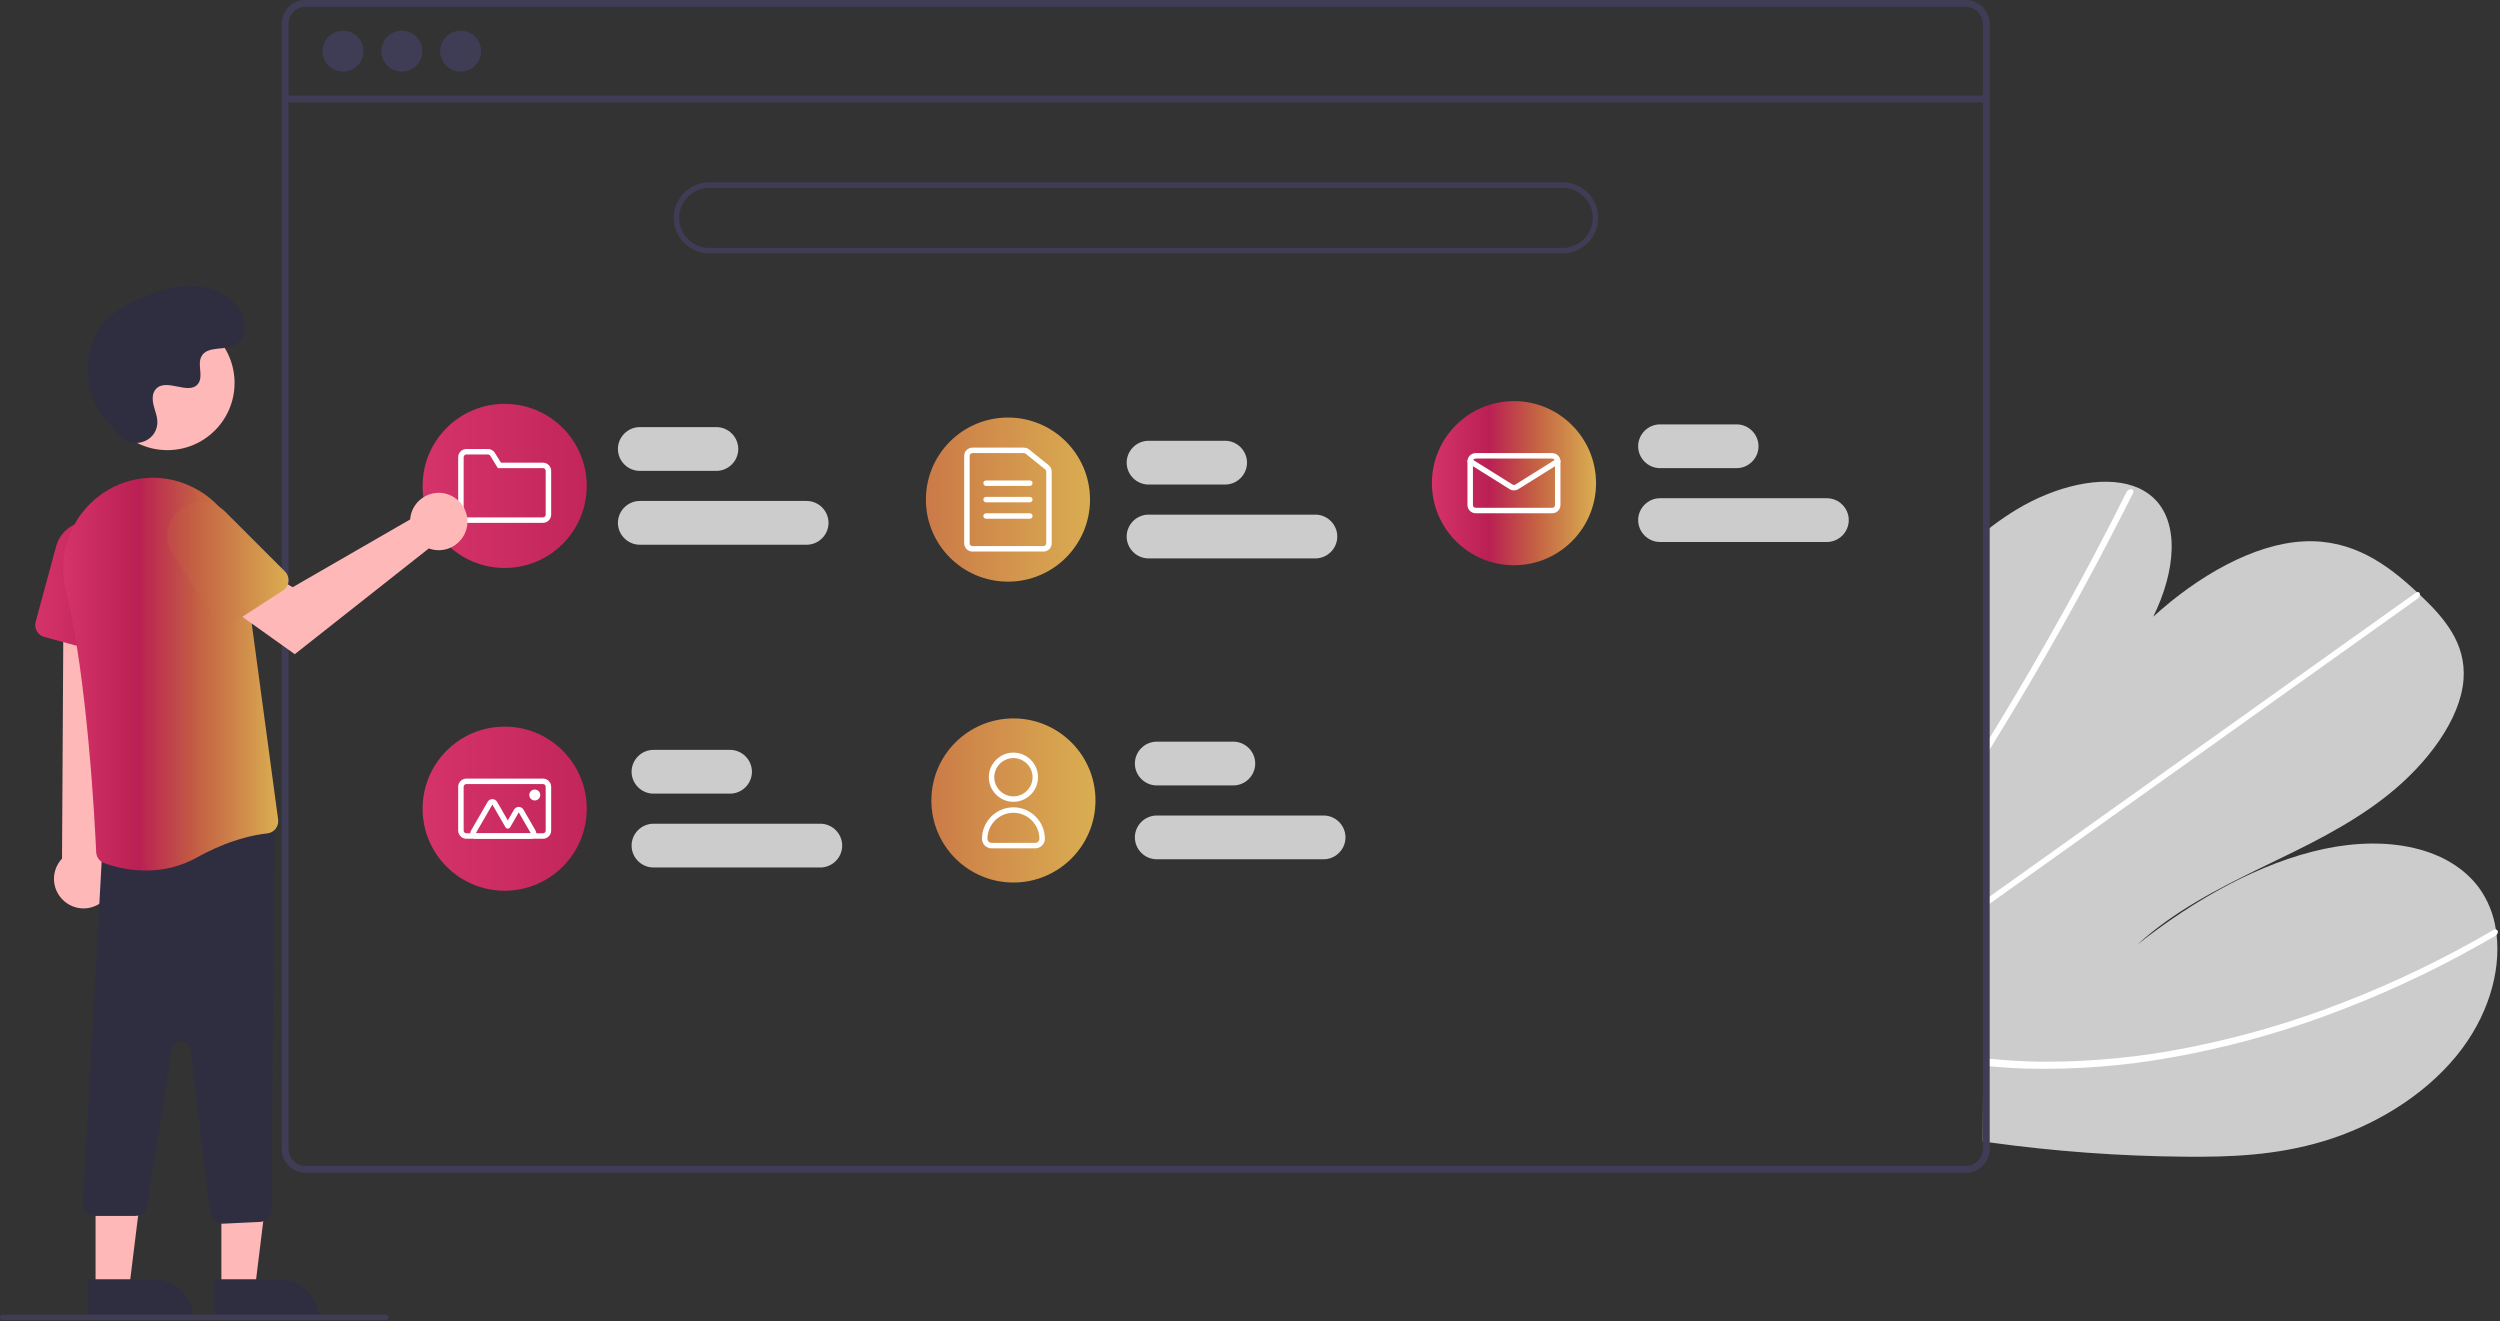
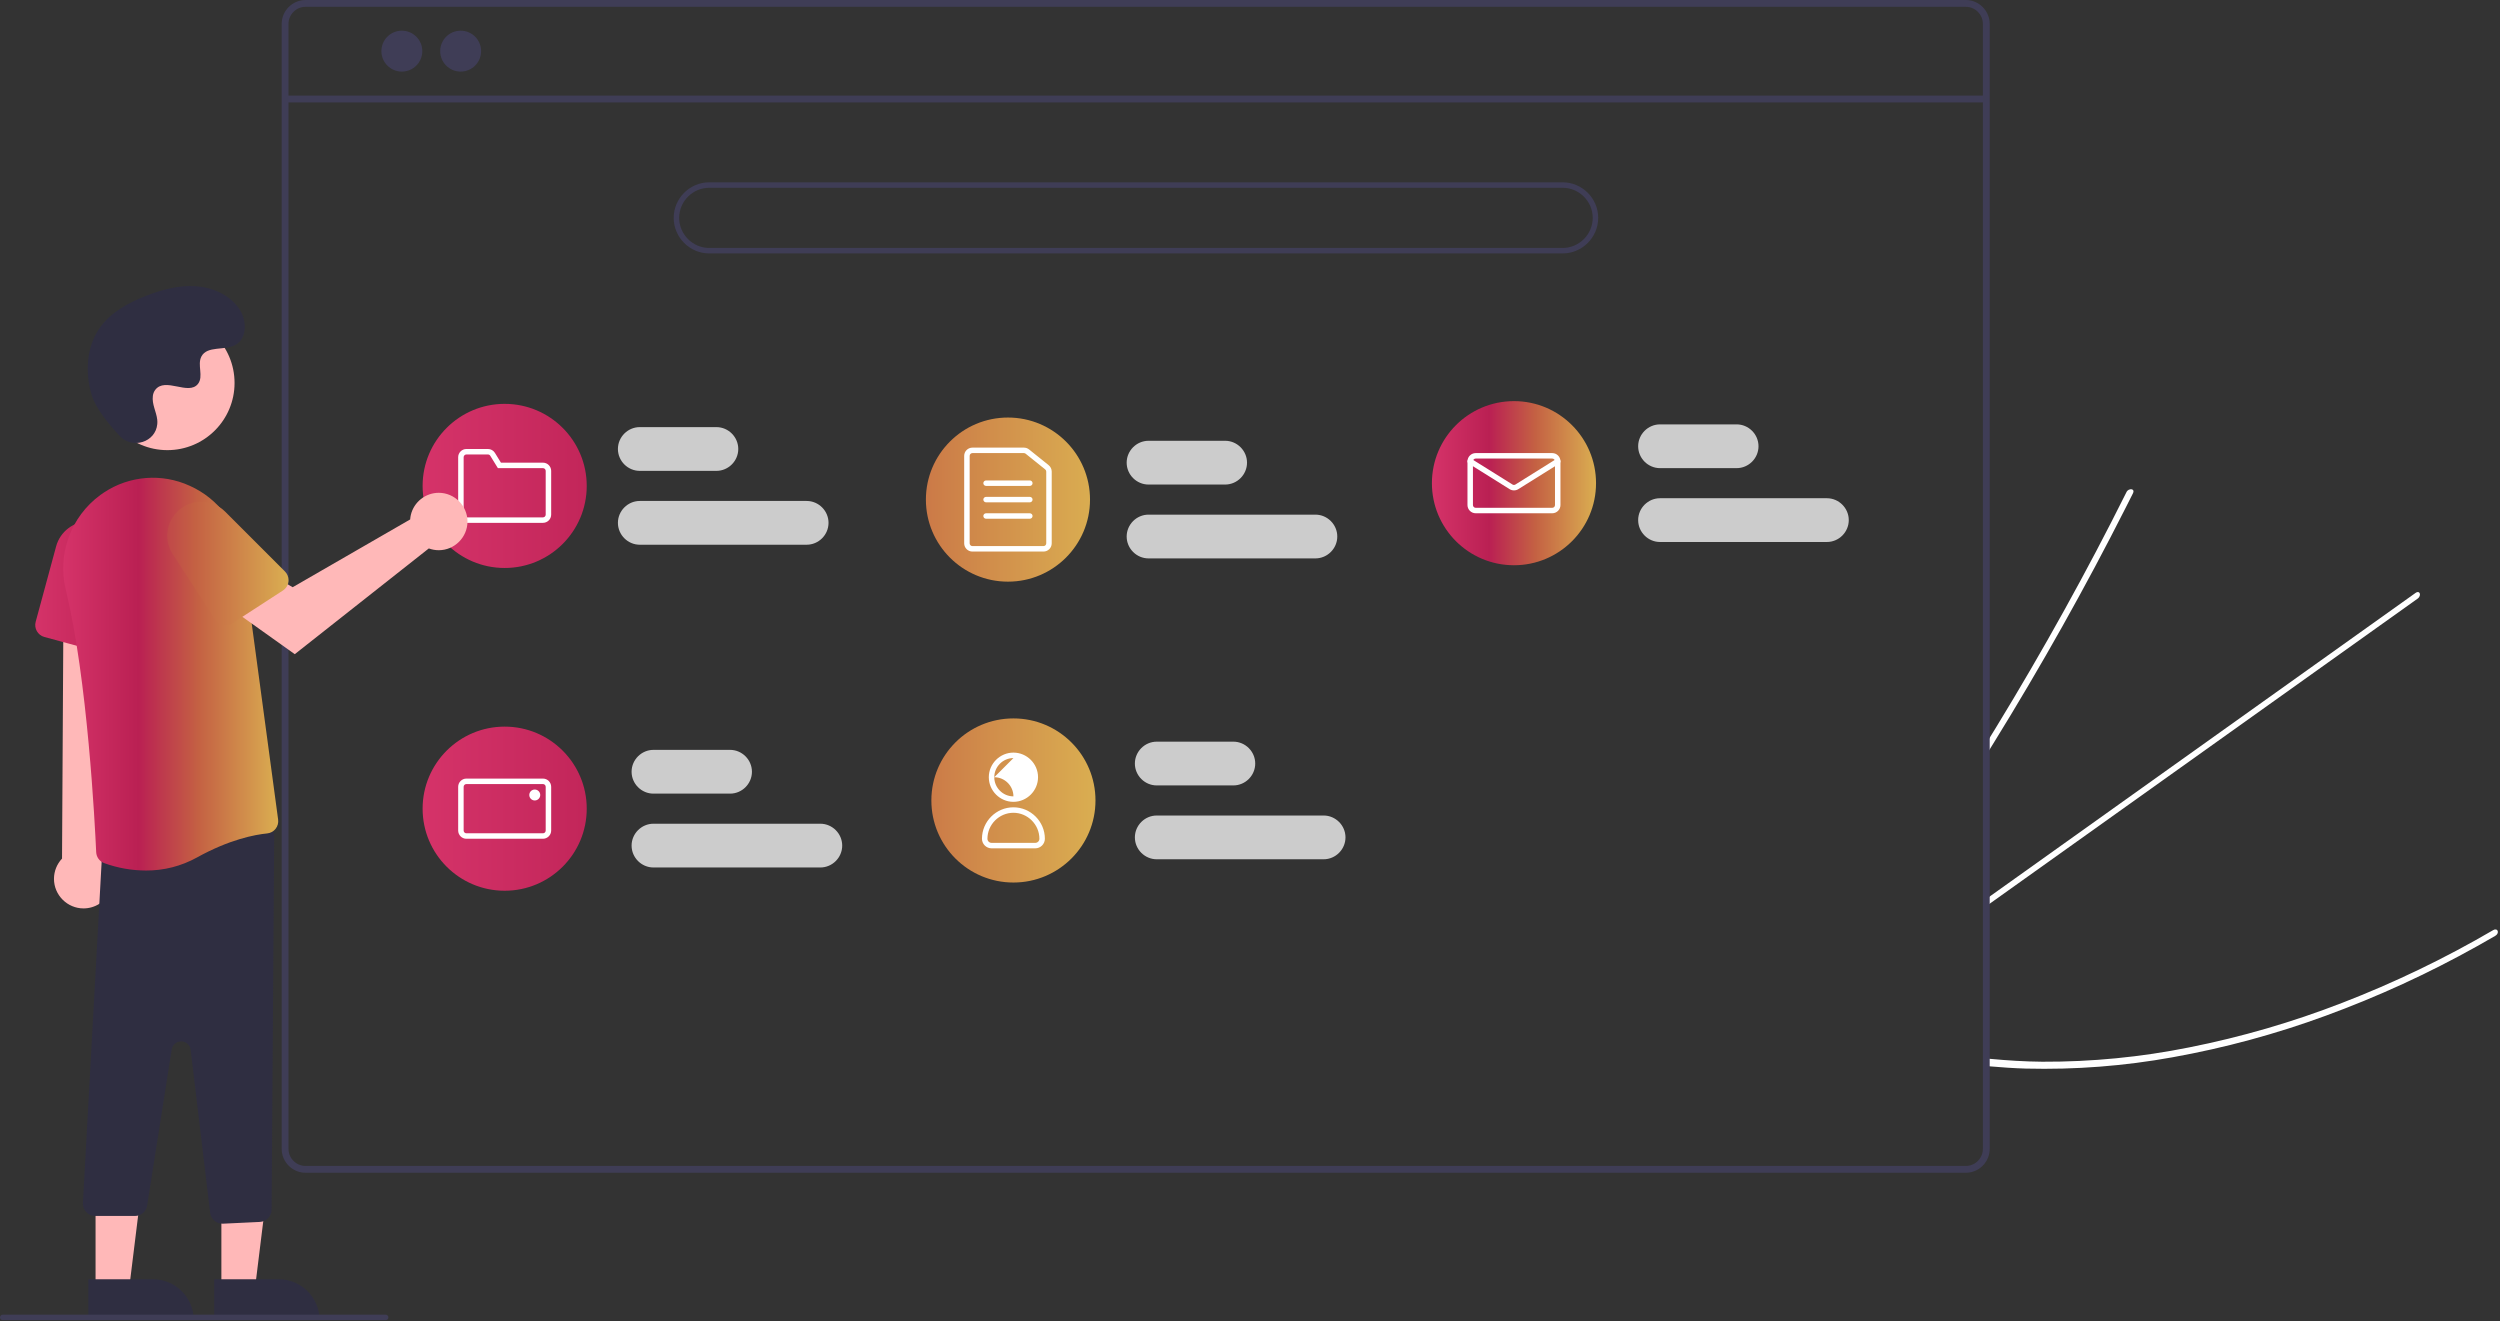
<svg xmlns="http://www.w3.org/2000/svg" width="100%" height="100%" viewBox="0 0 914 483" version="1.1" xml:space="preserve" style="fill-rule:evenodd;clip-rule:evenodd;stroke-linejoin:round;stroke-miterlimit:2;">
  <rect x="0" y="0" width="914" height="483" fill="#333333" stroke="none" />
-   <path d="M798.639,422.889c-23.841,-0.209 -47.645,-1.955 -71.261,-5.228c-0.83,-0.114 -1.659,-0.239 -2.488,-0.354l1.247,-223.276c0.824,-0.656 1.657,-1.301 2.501,-1.926c2.792,-2.085 5.663,-4.039 8.633,-5.832c14.308,-8.621 31.06,-12.567 42.618,-8.612l0.18,0.07c2.531,0.854 4.868,2.199 6.878,3.959c10.15,9.017 8.458,27.248 0.265,43.792c16.244,-14.839 36.74,-26.655 55.035,-27.553c17.845,-0.88 30.593,8.451 41.427,18.572c0.358,0.332 0.706,0.664 1.054,0.996c0.18,0.161 0.349,0.332 0.528,0.493c8.256,7.896 16.394,17.102 15.41,30.427c-1.082,14.613 -13.322,30.816 -27.586,42.176c-14.254,11.361 -30.446,18.91 -46.249,26.562c-15.793,7.662 -31.99,15.951 -45.489,28.246c21.064,-16.652 45.029,-30.079 68.337,-35.038c23.308,-4.96 45.694,-0.595 56.671,14.246c3.23,4.506 5.334,9.72 6.135,15.205c0.107,0.64 0.193,1.291 0.27,1.951c1.563,13.739 -3.189,30.143 -14.547,44.1c-12.506,15.37 -31.046,26.027 -48.646,31.329c-17.6,5.301 -34.543,5.866 -50.923,5.695Z" style="fill:#ccc;fill-rule:nonzero;" />
  <path d="M725.675,276.809l0.023,-4.269c0.848,-1.356 1.686,-2.718 2.513,-4.087c0.535,-0.847 1.05,-1.704 1.575,-2.561c8.649,-14.162 16.945,-28.412 24.889,-42.751c7.95,-14.326 15.534,-28.724 22.752,-43.194c0.343,-0.789 1.208,-1.224 2.045,-1.029c0.054,0.016 0.104,0.04 0.15,0.071c0.379,0.202 0.536,0.653 0.213,1.312c-0.89,1.774 -1.78,3.559 -2.69,5.334c-7.341,14.51 -15.049,28.957 -23.123,43.342c-8.07,14.375 -16.497,28.668 -25.28,42.879c-0.181,0.299 -0.373,0.598 -0.555,0.897c-0.837,1.355 -1.675,2.701 -2.512,4.056Z" style="fill:#fff;fill-rule:nonzero;" />
  <path d="M725.367,331.858l0.015,-2.64c0.833,-0.595 1.666,-1.18 2.5,-1.776c19.618,-13.99 39.237,-27.977 58.855,-41.962c32.119,-22.901 64.237,-45.795 96.355,-68.682c0.173,-0.136 0.371,-0.237 0.582,-0.297c0.711,-0.196 1.128,0.327 1.055,0.996c-0.082,0.571 -0.406,1.08 -0.888,1.395c-18.012,12.84 -36.018,25.676 -54.016,38.509c-31.958,22.782 -63.913,45.56 -95.864,68.336c-2.028,1.448 -4.066,2.897 -6.094,4.345c-0.833,0.596 -1.667,1.191 -2.5,1.776Z" style="fill:#fff;fill-rule:nonzero;" />
  <path d="M740.699,390.675c-4.45,-0.135 -8.828,-0.429 -13.166,-0.814c-0.83,-0.074 -1.659,-0.149 -2.489,-0.224l0.016,-2.77c0.829,0.085 1.659,0.17 2.488,0.244c6.267,0.586 12.605,1.001 19.115,1.057c18.048,0.074 36.057,-1.685 53.75,-5.249c19.05,-3.789 37.735,-9.229 55.842,-16.259c19.097,-7.378 37.572,-16.274 55.249,-26.601c0.288,-0.195 0.636,-0.281 0.981,-0.245c0.79,0.114 1.024,1.166 0.27,1.951c-0.148,0.156 -0.317,0.289 -0.503,0.398c-2.197,1.277 -4.401,2.532 -6.611,3.763c-17.775,9.947 -36.315,18.461 -55.443,25.461c-18.166,6.667 -36.879,11.739 -55.926,15.157c-17.67,3.202 -35.621,4.586 -53.573,4.131Z" style="fill:#fff;fill-rule:nonzero;" />
  <path d="M718.704,-0l-607,-0c-4.782,0.004 -8.716,3.938 -8.72,8.72l-0,411.32c0.004,4.782 3.938,8.716 8.72,8.72l607,-0c2.55,0 4.975,-1.119 6.63,-3.06c0.069,-0.075 0.133,-0.155 0.19,-0.24c0.52,-0.636 0.942,-1.348 1.25,-2.11c0.439,-1.048 0.663,-2.174 0.66,-3.31l-0,-411.32c-0.006,-4.785 -3.945,-8.72 -8.73,-8.72Zm6.24,420.04c0.001,1.216 -0.358,2.406 -1.031,3.42c-0.597,0.892 -1.408,1.621 -2.359,2.12c-0.881,0.455 -1.859,0.692 -2.85,0.69l-607,-0c-3.417,-0.004 -6.226,-2.814 -6.23,-6.23l-0,-411.32c0.004,-3.416 2.813,-6.226 6.23,-6.23l607,-0c3.419,-0 6.235,2.81 6.24,6.23l-0,411.32Z" style="fill:#3f3d56;fill-rule:nonzero;" />
  <rect x="104.226" y="34.949" width="621.957" height="2.493" style="fill:#3f3d56;" />
-   <circle cx="125.415" cy="18.696" r="7.478" style="fill:#3f3d56;" />
  <circle cx="146.916" cy="18.696" r="7.478" style="fill:#3f3d56;" />
  <circle cx="168.416" cy="18.696" r="7.478" style="fill:#3f3d56;" />
  <path d="M571.303,92.652l-312,-0c-7.131,-0 -13,-5.868 -13,-13c0,-7.132 5.869,-13 13,-13l312,-0c7.132,-0 13,5.868 13,13c0,7.132 -5.868,13 -13,13Zm-312,-24c-6.034,-0 -11,4.966 -11,11c0,6.034 4.966,11 11,11l312,-0c6.035,-0 11,-4.966 11,-11c0,-6.034 -4.965,-11 -11,-11l-312,-0Z" style="fill:#3f3d56;fill-rule:nonzero;" />
  <path d="M261.91,172.152l-28,-0c-4.389,-0 -8,-3.611 -8,-8c-0,-4.389 3.611,-8 8,-8l28,-0c4.388,-0 8,3.611 8,8c-0,4.389 -3.612,8 -8,8Z" style="fill:#ccc;fill-rule:nonzero;" />
  <path d="M294.91,199.152l-61,-0c-4.389,-0 -8,-3.611 -8,-8c-0,-4.389 3.611,-8 8,-8l61,-0c4.388,-0 8,3.611 8,8c-0,4.389 -3.612,8 -8,8Z" style="fill:#ccc;fill-rule:nonzero;" />
  <path d="M266.91,290.152l-28,-0c-4.389,-0 -8,-3.611 -8,-8c-0,-4.389 3.611,-8 8,-8l28,-0c4.388,-0 8,3.611 8,8c-0,4.389 -3.612,8 -8,8Z" style="fill:#ccc;fill-rule:nonzero;" />
  <path d="M299.91,317.152l-61,-0c-4.389,-0 -8,-3.611 -8,-8c-0,-4.389 3.611,-8 8,-8l61,-0c4.388,-0 8,3.611 8,8c-0,4.389 -3.612,8 -8,8Z" style="fill:#ccc;fill-rule:nonzero;" />
  <path d="M450.91,287.152l-28,-0c-4.389,-0 -8,-3.611 -8,-8c-0,-4.389 3.611,-8 8,-8l28,-0c4.388,-0 8,3.611 8,8c-0,4.389 -3.612,8 -8,8Z" style="fill:#ccc;fill-rule:nonzero;" />
  <path d="M483.91,314.152l-61,-0c-4.389,-0 -8,-3.611 -8,-8c-0,-4.389 3.611,-8 8,-8l61,-0c4.388,-0 8,3.611 8,8c-0,4.389 -3.612,8 -8,8Z" style="fill:#ccc;fill-rule:nonzero;" />
  <path d="M447.91,177.152l-28,-0c-4.389,-0 -8,-3.611 -8,-8c-0,-4.389 3.611,-8 8,-8l28,-0c4.388,-0 8,3.611 8,8c-0,4.389 -3.612,8 -8,8Z" style="fill:#ccc;fill-rule:nonzero;" />
  <path d="M480.91,204.152l-61,-0c-4.389,-0 -8,-3.611 -8,-8c-0,-4.389 3.611,-8 8,-8l61,-0c4.388,-0 8,3.611 8,8c-0,4.389 -3.612,8 -8,8Z" style="fill:#ccc;fill-rule:nonzero;" />
  <path d="M634.91,171.152l-28,-0c-4.389,-0 -8,-3.611 -8,-8c-0,-4.389 3.611,-8 8,-8l28,-0c4.388,-0 8,3.611 8,8c-0,4.389 -3.612,8 -8,8Z" style="fill:#ccc;fill-rule:nonzero;" />
  <path d="M667.91,198.152l-61,-0c-4.389,-0 -8,-3.611 -8,-8c-0,-4.389 3.611,-8 8,-8l61,-0c4.388,-0 8,3.611 8,8c-0,4.389 -3.612,8 -8,8Z" style="fill:#ccc;fill-rule:nonzero;" />
  <circle cx="184.508" cy="177.652" r="30" style="fill:url(#_Linear1);" />
  <path d="M198.508,191.152l-28,0c-1.645,-0.002 -2.998,-1.355 -3,-3l-0,-21c0.002,-1.645 1.355,-2.998 3,-3l7.882,0c1.042,-0.004 2.013,0.539 2.555,1.427l2.199,3.573l15.364,0c1.645,0.002 2.998,1.355 3,3l-0,16c-0.002,1.645 -1.355,2.998 -3,3Zm-28,-25c-0.548,0.001 -0.999,0.452 -1,1l-0,21c0.001,0.548 0.452,0.999 1,1l28,0c0.548,-0.001 0.999,-0.452 1,-1l-0,-16c-0.001,-0.548 -0.452,-0.999 -1,-1l-16.482,0l-2.784,-4.524c-0.181,-0.297 -0.504,-0.477 -0.852,-0.476l-7.882,0Z" style="fill:#fff;fill-rule:nonzero;" />
  <circle cx="368.508" cy="182.652" r="30" style="fill:url(#_Linear2);" />
  <path d="M381.508,201.652l-26,0c-1.645,-0.002 -2.998,-1.355 -3,-3l-0,-32c0.002,-1.645 1.355,-2.998 3,-3l18.839,0c0.684,0.001 1.347,0.234 1.88,0.662l7.16,5.754c0.71,0.567 1.123,1.429 1.121,2.338l-0,26.246c-0.002,1.645 -1.355,2.998 -3,3Zm-26,-36c-0.548,0.001 -0.999,0.452 -1,1l-0,32c0.001,0.548 0.452,0.999 1,1l26,0c0.548,-0.001 0.999,-0.452 1,-1l-0,-26.246c0.001,-0.303 -0.137,-0.59 -0.374,-0.779l-7.161,-5.755c-0.177,-0.142 -0.398,-0.22 -0.626,-0.22l-18.839,0Z" style="fill:#fff;fill-rule:nonzero;" />
  <path d="M376.508,177.652l-16,0c-0.549,0 -1,-0.451 -1,-1c-0,-0.548 0.451,-1 1,-1l16,0c0.549,0 1,0.452 1,1c-0,0.549 -0.451,1 -1,1Z" style="fill:#fff;fill-rule:nonzero;" />
  <path d="M376.508,183.652l-16,0c-0.549,0 -1,-0.451 -1,-1c-0,-0.548 0.451,-1 1,-1l16,0c0.549,0 1,0.452 1,1c-0,0.549 -0.451,1 -1,1Z" style="fill:#fff;fill-rule:nonzero;" />
  <path d="M376.508,189.652l-16,0c-0.549,0 -1,-0.451 -1,-1c-0,-0.548 0.451,-1 1,-1l16,0c0.549,0 1,0.452 1,1c-0,0.549 -0.451,1 -1,1Z" style="fill:#fff;fill-rule:nonzero;" />
  <circle cx="553.508" cy="176.652" r="30" style="fill:url(#_Linear3);" />
  <path d="M567.507,187.652l-28,0c-1.645,-0.002 -2.998,-1.355 -3,-3l0,-16c0.002,-1.645 1.355,-2.998 3,-3l28,0c1.646,0.002 2.999,1.355 3,3l0,16c-0.001,1.645 -1.354,2.998 -3,3Zm-28,-20c-0.548,0.001 -0.999,0.452 -1,1l0,16c0.001,0.549 0.452,1 1,1l28,0c0.549,-0 1,-0.451 1,-1l0,-16c-0,-0.548 -0.451,-0.999 -1,-1l-28,0Z" style="fill:#fff;fill-rule:nonzero;" />
  <path d="M553.507,179.29c-0.561,0.001 -1.112,-0.156 -1.589,-0.452l-14.941,-9.338c-0.291,-0.183 -0.468,-0.503 -0.468,-0.847c-0,-0.549 0.451,-1 1,-1c0.187,-0 0.37,0.052 0.529,0.151l14.94,9.337c0.324,0.201 0.736,0.201 1.06,0l14.939,-9.337c0.159,-0.099 0.342,-0.151 0.529,-0.151c0.549,-0 1,0.451 1,1c0,0.344 -0.177,0.664 -0.468,0.847l-14.94,9.338c-0.477,0.296 -1.028,0.453 -1.591,0.452Z" style="fill:#fff;fill-rule:nonzero;" />
  <circle cx="184.508" cy="295.652" r="30" style="fill:url(#_Linear4);" />
  <path d="M198.508,306.652l-28,0c-1.645,-0.002 -2.998,-1.355 -3,-3l-0,-16c0.002,-1.645 1.355,-2.998 3,-3l28,0c1.645,0.002 2.998,1.355 3,3l-0,16c-0.002,1.645 -1.355,2.998 -3,3Zm-28,-20c-0.548,0.001 -1,0.452 -1,1l-0,16c0,0.549 0.452,1 1,1l28,0c0.548,-0 0.999,-0.451 1,-1l-0,-16c-0.001,-0.548 -0.452,-0.999 -1,-1l-28,0Z" style="fill:#fff;fill-rule:nonzero;" />
-   <path d="M194.07,306.652c-0,0 -20.124,0 -20.125,0c-1.097,0 -1.999,-0.902 -1.999,-1.999c-0,-0.352 0.092,-0.697 0.268,-1.001l6.062,-10.5c0.356,-0.618 1.018,-1 1.732,-1c0.713,0 1.375,0.382 1.732,1l3.915,6.781l2.268,-3.928c0.357,-0.618 1.018,-1 1.732,-1c0.714,-0 1.375,0.382 1.732,1l4.415,7.647c0.176,0.304 0.268,0.649 0.268,1c0,1.097 -0.903,2 -2,2c0,0 0,0 -0,0l-0,0Zm-0,-2l-4.415,-7.647l-3.134,5.428c-0.178,0.309 -0.509,0.5 -0.866,0.5c-0.357,0 -0.688,-0.191 -0.866,-0.5l-4.781,-8.281l-6.062,10.5l20.124,0Z" style="fill:#fff;fill-rule:nonzero;" />
  <circle cx="195.508" cy="290.652" r="2" style="fill:#fff;" />
  <circle cx="370.508" cy="292.652" r="30" style="fill:url(#_Linear5);" />
-   <path d="M370.508,293.152c-4.937,0 -9,-4.063 -9,-9c-0,-4.937 4.063,-9 9,-9c4.937,0 9,4.063 9,9c-0.006,4.935 -4.065,8.995 -9,9Zm-0,-16c-3.84,0 -7,3.16 -7,7c-0,3.84 3.16,7 7,7c3.84,0 7,-3.16 7,-7c-0.005,-3.838 -3.162,-6.995 -7,-7Z" style="fill:#fff;fill-rule:nonzero;" />
+   <path d="M370.508,293.152c-4.937,0 -9,-4.063 -9,-9c-0,-4.937 4.063,-9 9,-9c4.937,0 9,4.063 9,9c-0.006,4.935 -4.065,8.995 -9,9Zm-0,-16c-3.84,0 -7,3.16 -7,7c-0,3.84 3.16,7 7,7c-0.005,-3.838 -3.162,-6.995 -7,-7Z" style="fill:#fff;fill-rule:nonzero;" />
  <path d="M378.508,310.152l-16,0c-1.919,-0.002 -3.498,-1.581 -3.5,-3.5c-0,-6.309 5.191,-11.5 11.5,-11.5c6.309,0 11.5,5.191 11.5,11.5c-0.002,1.919 -1.581,3.498 -3.5,3.5Zm-8,-13c-5.209,0.006 -9.494,4.291 -9.5,9.5c0.001,0.823 0.677,1.499 1.5,1.5l16,0c0.822,-0.001 1.499,-0.677 1.5,-1.5c-0.006,-5.209 -4.291,-9.494 -9.5,-9.5Z" style="fill:#fff;fill-rule:nonzero;" />
  <path d="M80.937,471.198l12.26,-0l5.832,-47.288l-18.094,0.001l0.002,47.287Z" style="fill:#ffb8b8;fill-rule:nonzero;" />
  <path d="M116.841,482.581l-38.531,0.002l-0,-14.887l23.643,-0.001c8.167,-0.001 14.888,6.719 14.888,14.886l-0,-0Z" style="fill:#2f2e41;fill-rule:nonzero;" />
  <path d="M34.937,471.198l12.26,-0l5.832,-47.288l-18.094,0.001l0.002,47.287Z" style="fill:#ffb8b8;fill-rule:nonzero;" />
  <path d="M70.841,482.581l-38.531,0.002l-0,-14.887l23.643,-0.001c8.167,-0.001 14.888,6.719 14.888,14.886l-0,-0Z" style="fill:#2f2e41;fill-rule:nonzero;" />
  <path d="M36.434,330.36c3.07,-1.975 4.931,-5.385 4.931,-9.035c0,-2.71 -1.025,-5.322 -2.869,-7.308l8.073,-114.558l-23.253,2.255l-0.639,112.187c-1.891,2.004 -2.945,4.657 -2.945,7.413c-0,5.925 4.875,10.801 10.8,10.801c2.096,-0 4.147,-0.61 5.902,-1.755l0,-0Z" style="fill:#ffb8b8;fill-rule:nonzero;" />
  <path d="M81.302,447.381c-2.265,-0.007 -4.192,-1.717 -4.468,-3.965l-7.127,-59.603c-0.209,-1.751 -1.711,-3.085 -3.475,-3.085c-1.716,0 -3.191,1.262 -3.457,2.957l-8.977,57.068c-0.335,2.183 -2.237,3.809 -4.446,3.8l-14.55,0c-2.468,0 -4.5,-2.031 -4.5,-4.5c0,-0.011 0,-0.023 0,-0.034l6.945,-126.534c0.005,-2.217 1.657,-4.113 3.853,-4.42l53.994,-7.838c0.213,-0.031 0.429,-0.046 0.645,-0.046c2.469,-0 4.501,2.032 4.501,4.501c0,0.01 0,0.02 0,0.031l-0.942,136.556c-0.016,2.376 -1.912,4.351 -4.286,4.463l-13.496,0.644c-0.071,0.004 -0.143,0.005 -0.214,0.005Z" style="fill:#2f2e41;fill-rule:nonzero;" />
  <path d="M37.493,238.647l-21.291,-5.773c-2.38,-0.648 -3.808,-3.138 -3.165,-5.521l7.484,-27.605c1.461,-5.386 6.386,-9.154 11.967,-9.154c6.802,-0 12.399,5.597 12.399,12.399c-0,0.227 -0.007,0.455 -0.019,0.682l-1.704,30.876c-0.131,2.372 -2.118,4.253 -4.493,4.253c-0.398,-0 -0.794,-0.053 -1.178,-0.157Z" style="fill:url(#_Linear6);fill-rule:nonzero;" />
  <path d="M53.31,318.265c-5.194,-0.02 -10.345,-0.937 -15.226,-2.711c-1.689,-0.622 -2.843,-2.206 -2.918,-4.005c-0.466,-10.336 -3.191,-63.544 -11.125,-95.999c-3.146,-12.992 1.853,-26.672 12.637,-34.573c0.427,-0.306 0.862,-0.608 1.305,-0.903c9.319,-6.204 21.223,-7.137 31.396,-2.461c10.508,4.702 17.85,14.544 19.363,25.957l12.938,96.051c0.167,1.213 -0.169,2.443 -0.932,3.401c-0.745,0.952 -1.85,1.557 -3.053,1.673c-4.483,0.447 -13.781,2.184 -25.68,8.796c-5.722,3.169 -12.164,4.814 -18.705,4.774Z" style="fill:url(#_Linear7);fill-rule:nonzero;" />
  <circle cx="61.193" cy="140.01" r="24.561" style="fill:#ffb8b8;" />
  <path d="M150.197,188.265c-0.123,0.539 -0.203,1.088 -0.239,1.64l-42.958,24.782l-10.441,-6.011l-11.131,14.572l22.337,15.921l49.008,-38.663c1.166,0.431 2.399,0.652 3.642,0.652c5.758,0 10.496,-4.738 10.496,-10.495c0,-5.758 -4.738,-10.496 -10.496,-10.496c-4.856,-0 -9.108,3.37 -10.218,8.098l0,-0Z" style="fill:#ffb8b8;fill-rule:nonzero;" />
  <path d="M103.44,215.883l-18.504,12.008c-2.072,1.341 -4.879,0.743 -6.225,-1.325l-15.57,-23.992c-1.304,-2.01 -1.998,-4.355 -1.998,-6.75c0,-6.802 5.597,-12.399 12.399,-12.399c3.287,0 6.443,1.308 8.768,3.633l21.863,21.868c0.843,0.844 1.318,1.989 1.318,3.182c-0,1.523 -0.773,2.946 -2.051,3.775Z" style="fill:url(#_Linear8);fill-rule:nonzero;" />
  <path d="M43.813,159.442c4.582,4.88 13.091,2.26 13.688,-4.408c0.047,-0.517 0.044,-1.038 -0.01,-1.555c-0.308,-2.954 -2.015,-5.635 -1.606,-8.754c0.093,-0.776 0.382,-1.516 0.84,-2.149c3.651,-4.889 12.223,2.187 15.668,-2.239c2.113,-2.714 -0.37,-6.987 1.251,-10.021c2.14,-4.003 8.479,-2.028 12.454,-4.221c4.423,-2.439 4.158,-9.225 1.247,-13.352c-3.551,-5.034 -9.776,-7.72 -15.924,-8.107c-6.147,-0.387 -12.252,1.275 -17.992,3.511c-6.521,2.542 -12.987,6.054 -17,11.788c-4.881,6.973 -5.35,16.348 -2.91,24.502c1.485,4.96 6.552,11.019 10.294,15.005Z" style="fill:#2f2e41;fill-rule:nonzero;" />
  <path d="M141,482.652l-140,-0c-0.549,-0 -1,-0.451 -1,-1c0,-0.549 0.451,-1 1,-1l140,-0c0.549,-0 1,0.451 1,1c0,0.549 -0.451,1 -1,1Z" style="fill:#3f3d56;fill-rule:nonzero;" />
  <defs>
    <linearGradient id="_Linear1" x1="0" y1="0" x2="1" y2="0" gradientUnits="userSpaceOnUse" gradientTransform="matrix(246,0,0,178,154.508,236.652)">
      <stop offset="0" style="stop-color:#d53369;stop-opacity:1" />
      <stop offset="0.35" style="stop-color:#ba2053;stop-opacity:1" />
      <stop offset="0.63" style="stop-color:#c46143;stop-opacity:1" />
      <stop offset="1" style="stop-color:#daae51;stop-opacity:1" />
    </linearGradient>
    <linearGradient id="_Linear2" x1="0" y1="0" x2="1" y2="0" gradientUnits="userSpaceOnUse" gradientTransform="matrix(246,0,0,178,154.508,236.652)">
      <stop offset="0" style="stop-color:#d53369;stop-opacity:1" />
      <stop offset="0.35" style="stop-color:#ba2053;stop-opacity:1" />
      <stop offset="0.63" style="stop-color:#c46143;stop-opacity:1" />
      <stop offset="1" style="stop-color:#daae51;stop-opacity:1" />
    </linearGradient>
    <linearGradient id="_Linear3" x1="0" y1="0" x2="1" y2="0" gradientUnits="userSpaceOnUse" gradientTransform="matrix(60,0,0,60,523.508,176.652)">
      <stop offset="0" style="stop-color:#d53369;stop-opacity:1" />
      <stop offset="0.35" style="stop-color:#ba2053;stop-opacity:1" />
      <stop offset="0.63" style="stop-color:#c46143;stop-opacity:1" />
      <stop offset="1" style="stop-color:#daae51;stop-opacity:1" />
    </linearGradient>
    <linearGradient id="_Linear4" x1="0" y1="0" x2="1" y2="0" gradientUnits="userSpaceOnUse" gradientTransform="matrix(246,0,0,178,154.508,236.652)">
      <stop offset="0" style="stop-color:#d53369;stop-opacity:1" />
      <stop offset="0.35" style="stop-color:#ba2053;stop-opacity:1" />
      <stop offset="0.63" style="stop-color:#c46143;stop-opacity:1" />
      <stop offset="1" style="stop-color:#daae51;stop-opacity:1" />
    </linearGradient>
    <linearGradient id="_Linear5" x1="0" y1="0" x2="1" y2="0" gradientUnits="userSpaceOnUse" gradientTransform="matrix(246,0,0,178,154.508,236.652)">
      <stop offset="0" style="stop-color:#d53369;stop-opacity:1" />
      <stop offset="0.35" style="stop-color:#ba2053;stop-opacity:1" />
      <stop offset="0.63" style="stop-color:#c46143;stop-opacity:1" />
      <stop offset="1" style="stop-color:#daae51;stop-opacity:1" />
    </linearGradient>
    <linearGradient id="_Linear6" x1="0" y1="0" x2="1" y2="0" gradientUnits="userSpaceOnUse" gradientTransform="matrix(92.608,0,0,55.378,12.883,211.114)">
      <stop offset="0" style="stop-color:#d53369;stop-opacity:1" />
      <stop offset="0.35" style="stop-color:#ba2053;stop-opacity:1" />
      <stop offset="0.63" style="stop-color:#c46143;stop-opacity:1" />
      <stop offset="1" style="stop-color:#daae51;stop-opacity:1" />
    </linearGradient>
    <linearGradient id="_Linear7" x1="0" y1="0" x2="1" y2="0" gradientUnits="userSpaceOnUse" gradientTransform="matrix(78.61,0,0,143.602,23.112,246.465)">
      <stop offset="0" style="stop-color:#d53369;stop-opacity:1" />
      <stop offset="0.35" style="stop-color:#ba2053;stop-opacity:1" />
      <stop offset="0.63" style="stop-color:#c46143;stop-opacity:1" />
      <stop offset="1" style="stop-color:#daae51;stop-opacity:1" />
    </linearGradient>
    <linearGradient id="_Linear8" x1="0" y1="0" x2="1" y2="0" gradientUnits="userSpaceOnUse" gradientTransform="matrix(92.608,0,0,55.378,12.883,211.114)">
      <stop offset="0" style="stop-color:#d53369;stop-opacity:1" />
      <stop offset="0.35" style="stop-color:#ba2053;stop-opacity:1" />
      <stop offset="0.63" style="stop-color:#c46143;stop-opacity:1" />
      <stop offset="1" style="stop-color:#daae51;stop-opacity:1" />
    </linearGradient>
  </defs>
</svg>